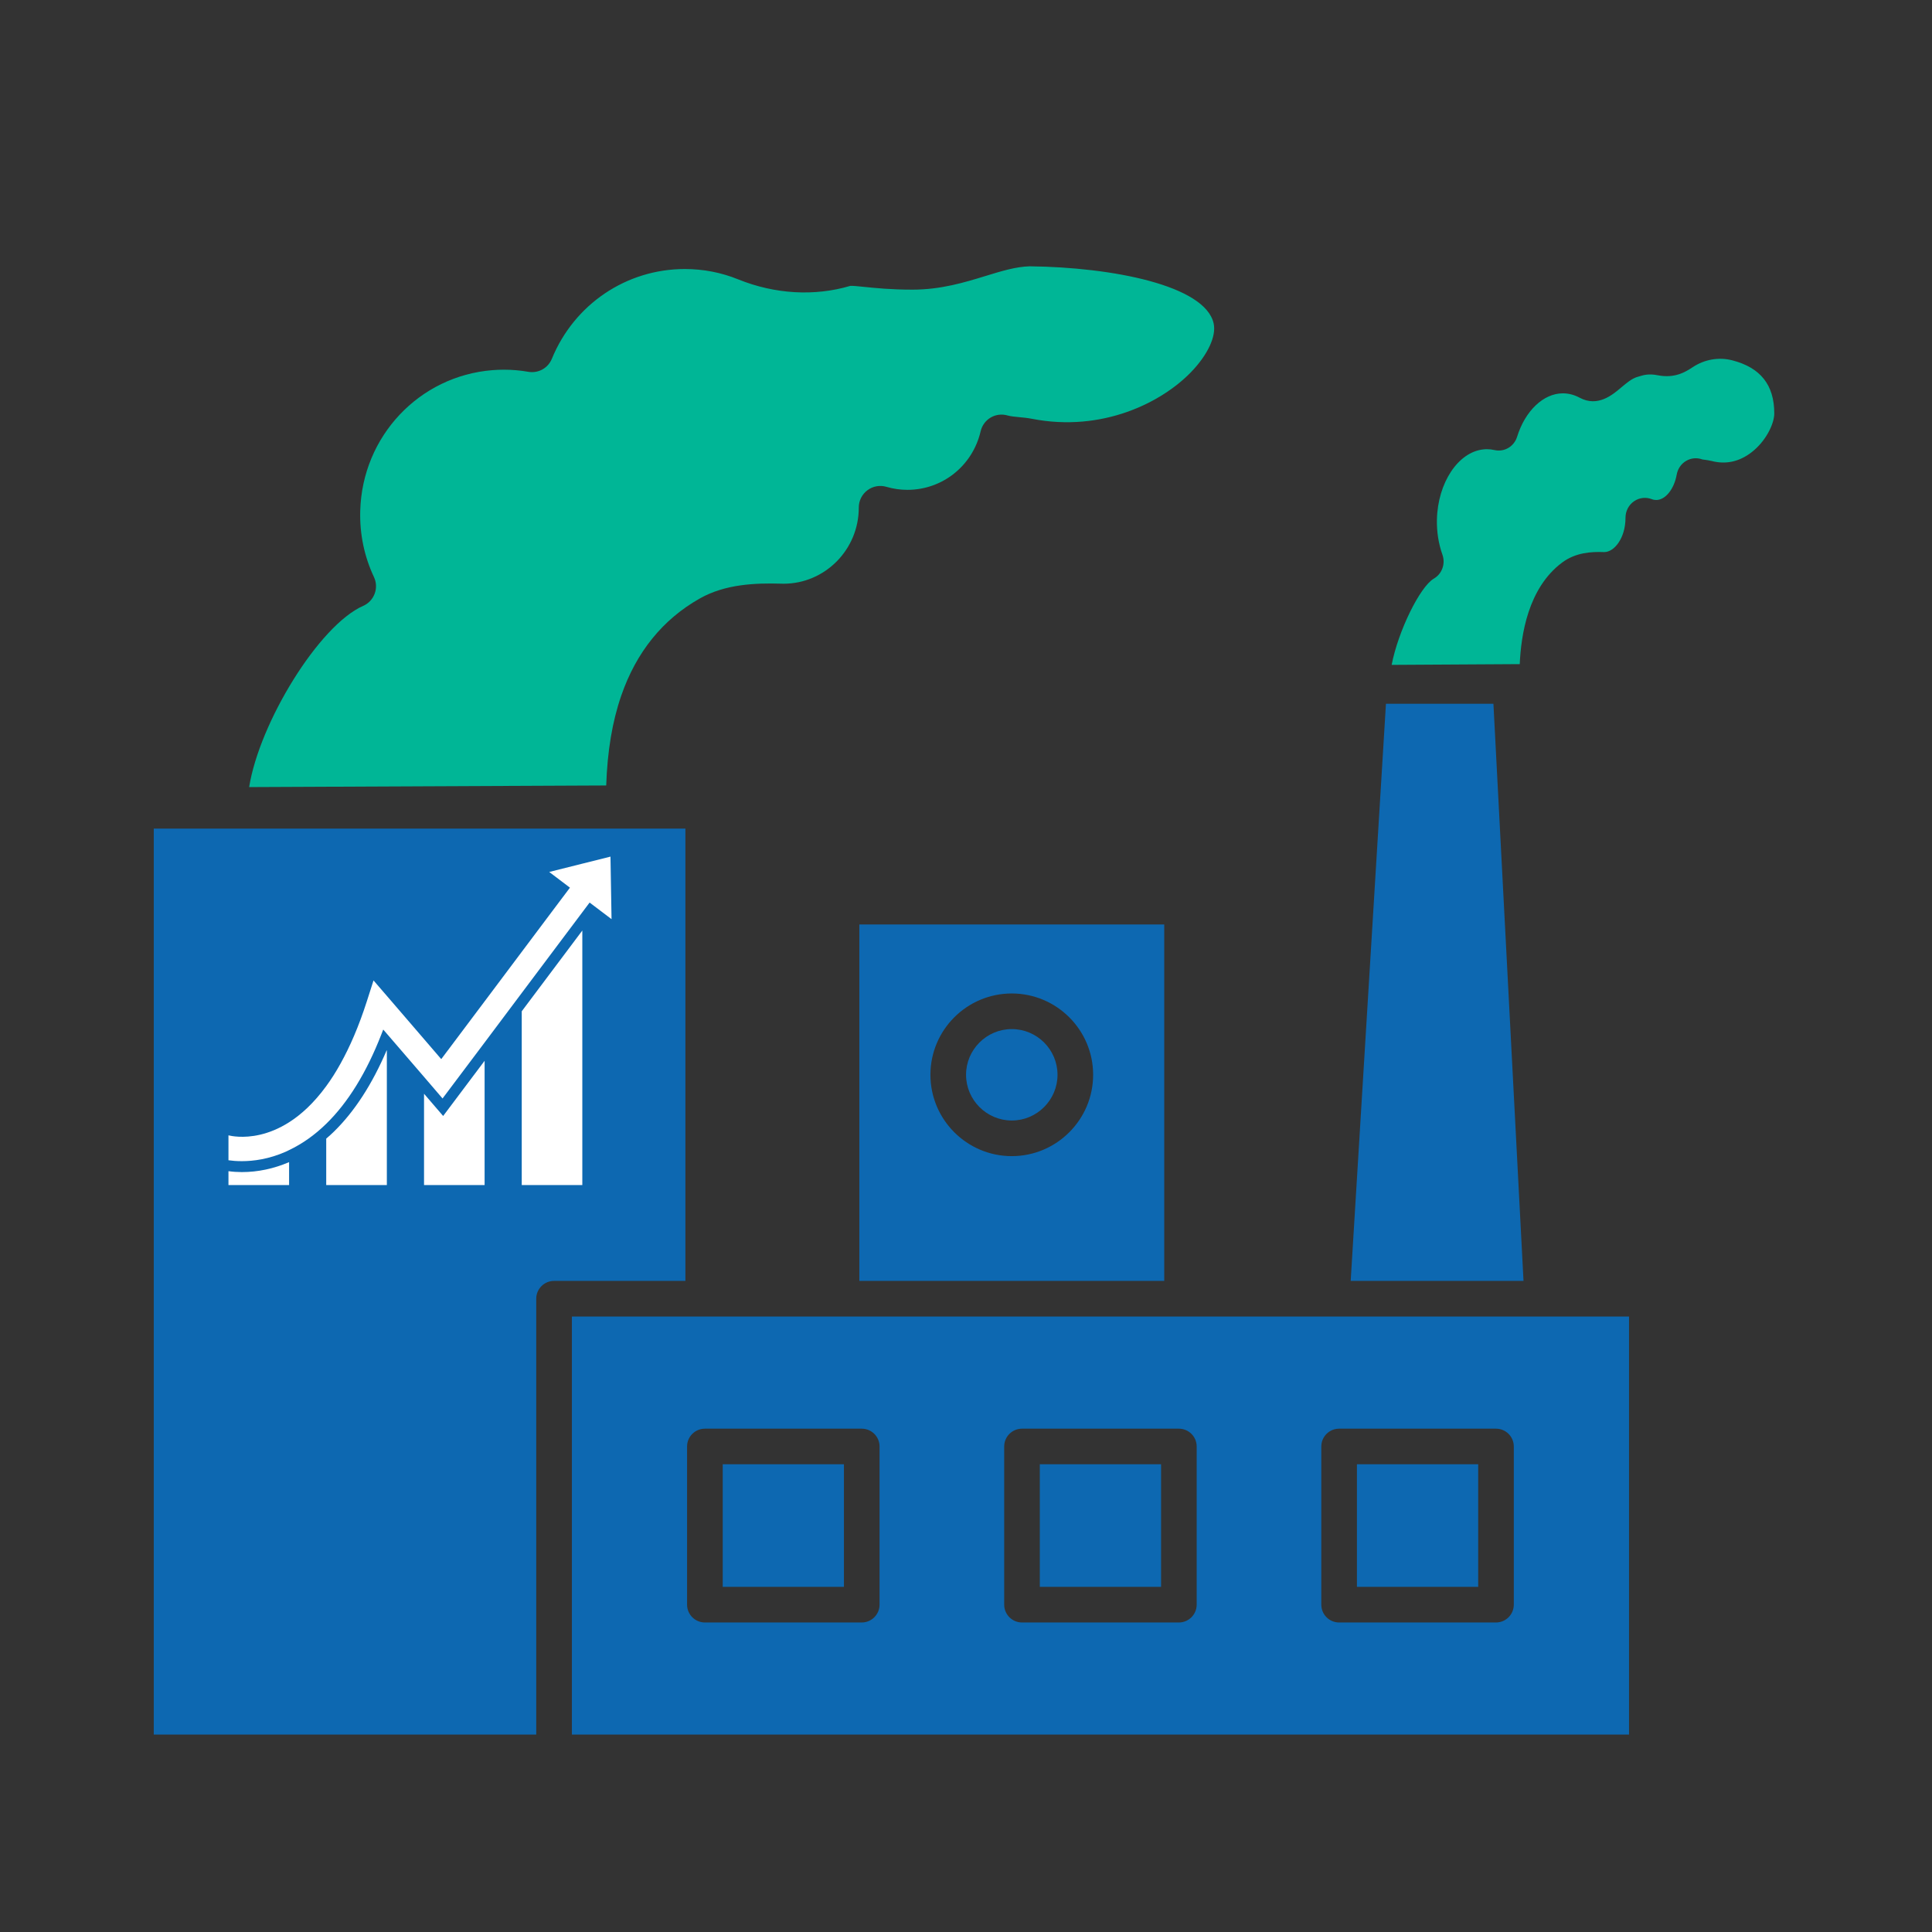
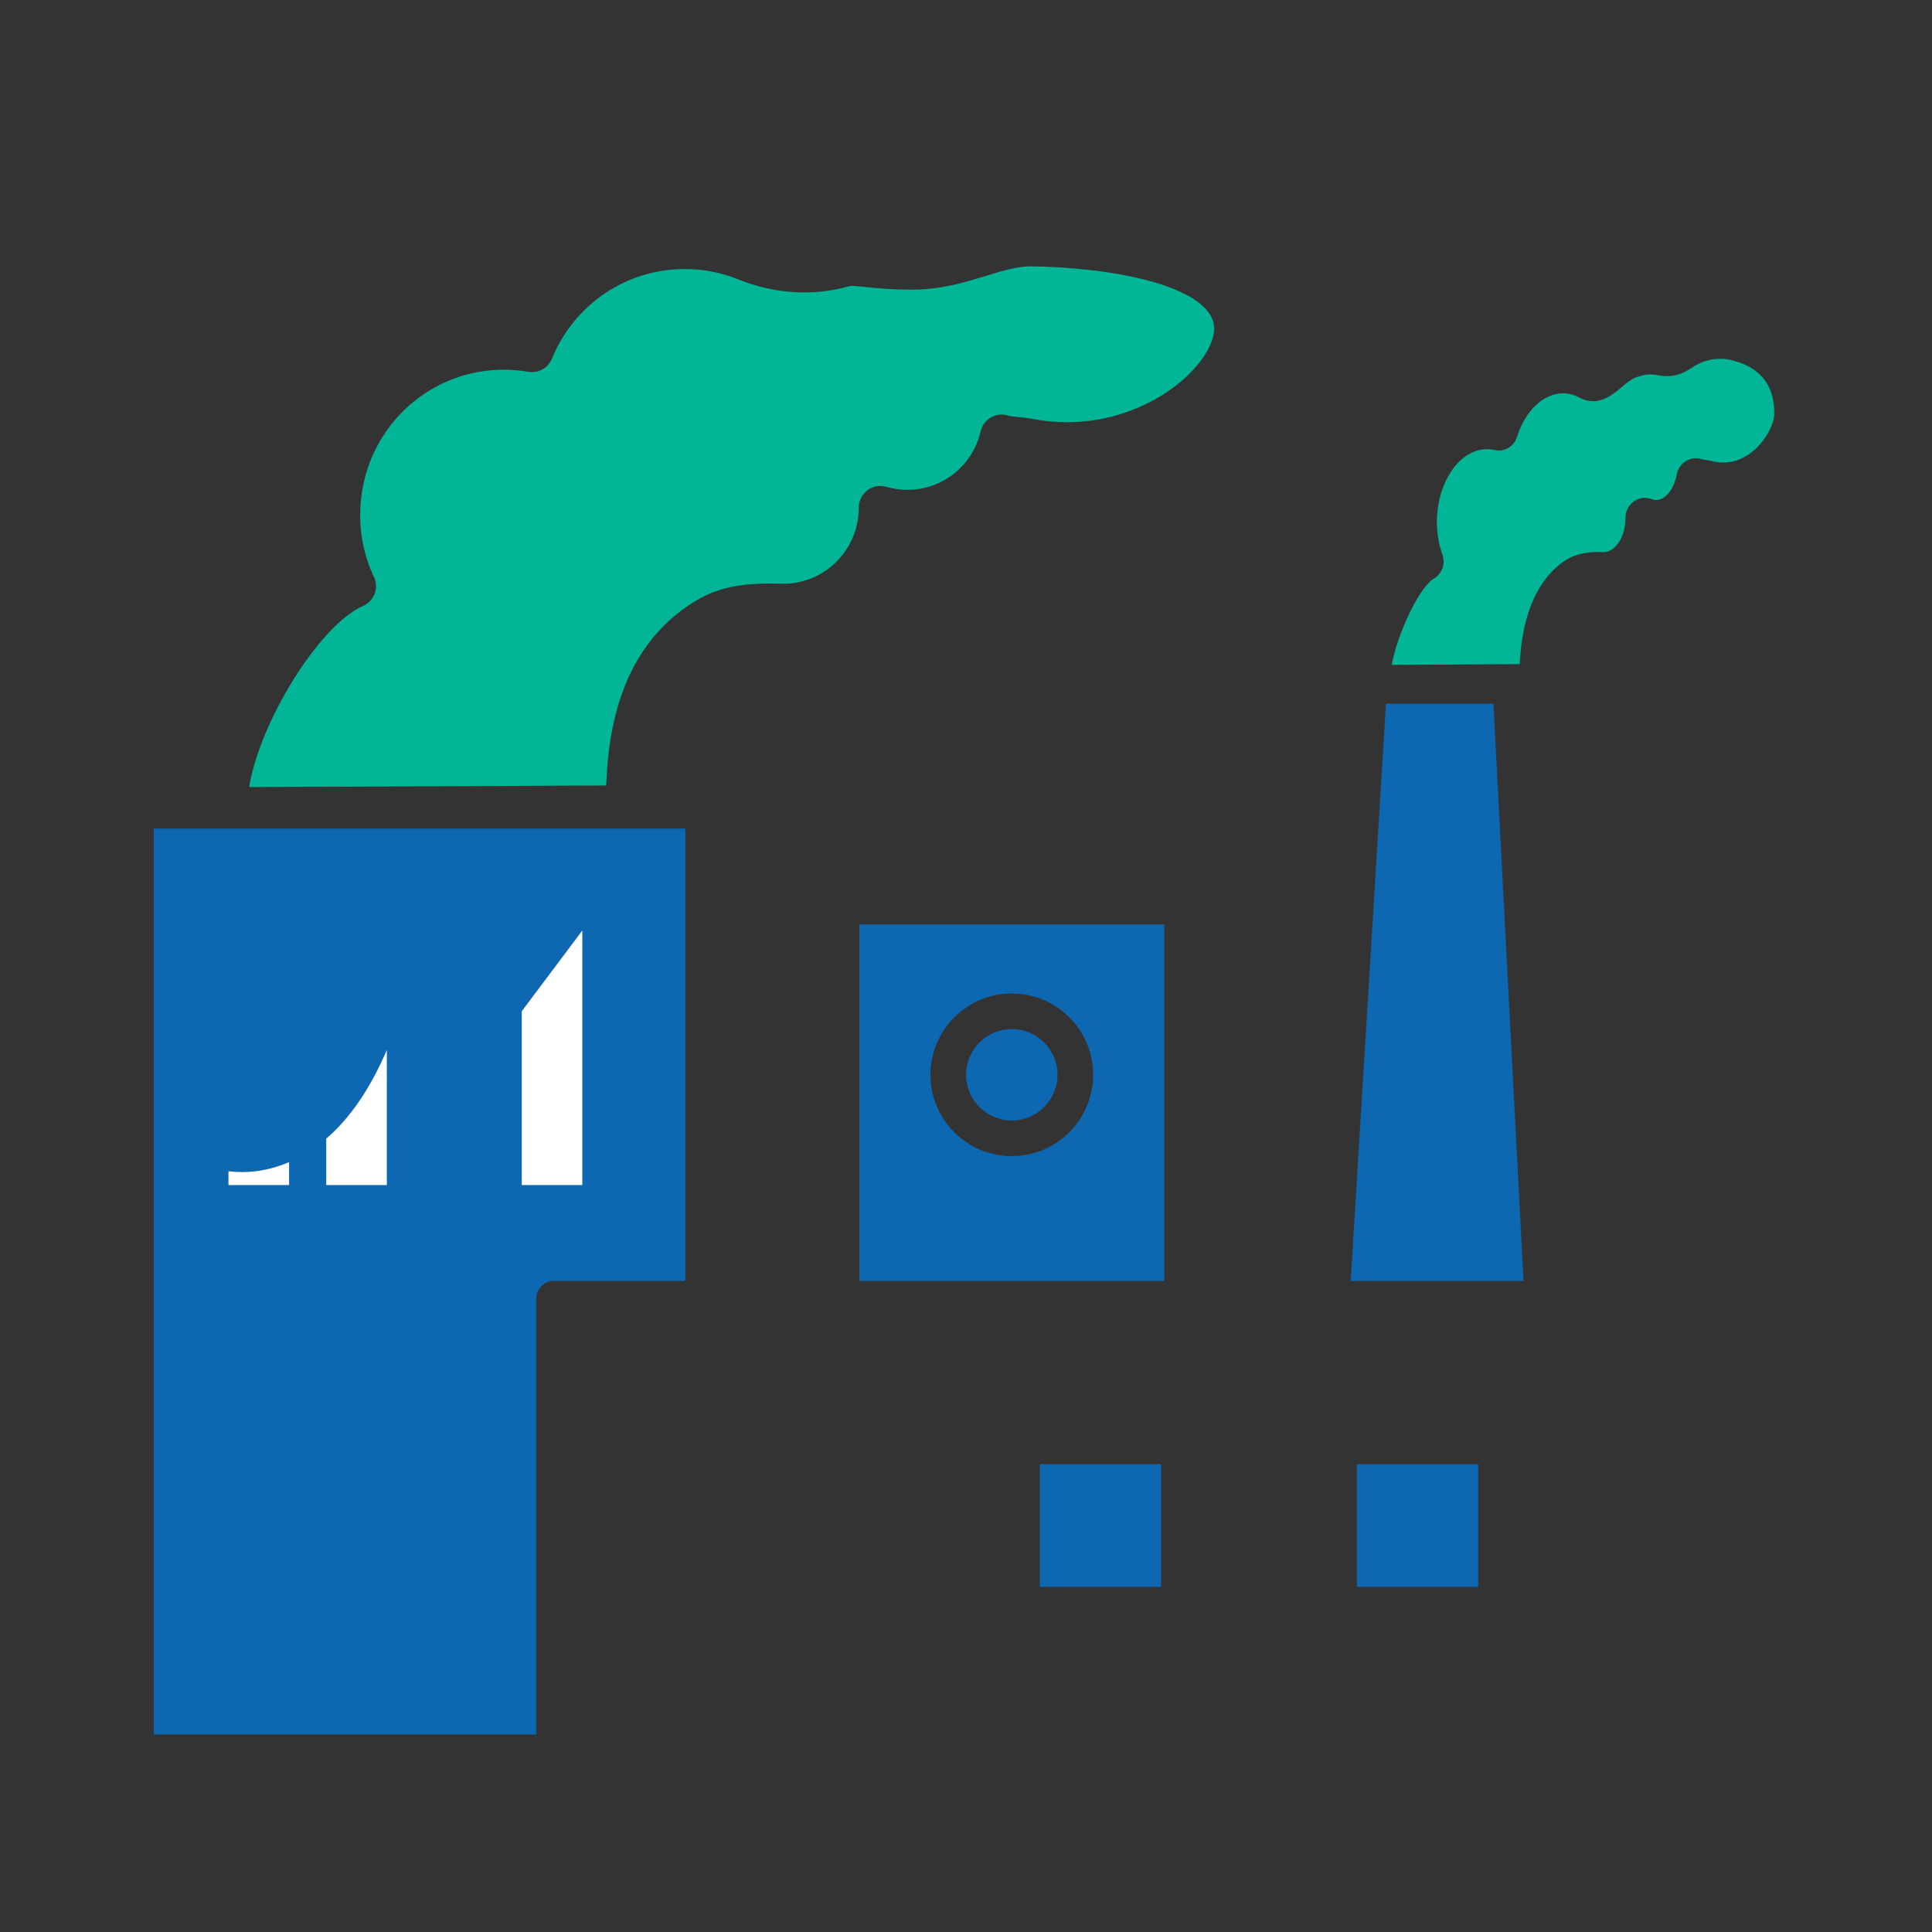
<svg xmlns="http://www.w3.org/2000/svg" width="200" zoomAndPan="magnify" viewBox="0 0 150 150" height="200" preserveAspectRatio="xMidYMid meet" version="1.0">
  <rect x="0" y="0" width="150" height="150" fill="#333333" stroke="none" />
  <defs>
    <clipPath id="1c35793c33">
      <path d="M 108 27.844 L 137.754 27.844 L 137.754 51.727 L 108 51.727 Z M 108 27.844 " clip-rule="nonzero" />
    </clipPath>
    <clipPath id="469f6c6fad">
      <path d="M 44.359 102 L 126.613 102 L 126.613 134.672 L 44.359 134.672 Z M 44.359 102 " clip-rule="nonzero" />
    </clipPath>
    <clipPath id="d50b3c8e4a">
      <path d="M 11.938 64.012 L 53.234 64.012 L 53.234 134.672 L 11.938 134.672 Z M 11.938 64.012 " clip-rule="nonzero" />
    </clipPath>
    <clipPath id="75756632ad">
-       <path d="M 19 20.676 L 95 20.676 L 95 62 L 19 62 Z M 19 20.676 " clip-rule="nonzero" />
+       <path d="M 19 20.676 L 95 20.676 L 95 62 L 19 62 Z " clip-rule="nonzero" />
    </clipPath>
    <clipPath id="a7de0cfecb">
      <path d="M 17.609 90 L 23 90 L 23 91.984 L 17.609 91.984 Z M 17.609 90 " clip-rule="nonzero" />
    </clipPath>
    <clipPath id="9f57885020">
      <path d="M 40 72 L 46 72 L 46 91.984 L 40 91.984 Z M 40 72 " clip-rule="nonzero" />
    </clipPath>
    <clipPath id="9edd29216b">
      <path d="M 25 81 L 31 81 L 31 91.984 L 25 91.984 Z M 25 81 " clip-rule="nonzero" />
    </clipPath>
    <clipPath id="c55cb09533">
-       <path d="M 32 82 L 38 82 L 38 91.984 L 32 91.984 Z M 32 82 " clip-rule="nonzero" />
-     </clipPath>
+       </clipPath>
    <clipPath id="beca87ced8">
      <path d="M 17.609 66.484 L 47.609 66.484 L 47.609 91 L 17.609 91 Z M 17.609 66.484 " clip-rule="nonzero" />
    </clipPath>
  </defs>
  <g clip-path="url(#1c35793c33)">
    <path fill="#00b696" d="M 137.754 32.098 C 137.754 32.91 137.098 34.262 135.992 35.113 C 135.043 35.848 133.996 36.078 132.883 35.789 C 132.676 35.738 132.492 35.715 132.34 35.695 C 132.285 35.688 132.207 35.68 132.172 35.672 C 131.766 35.52 131.312 35.555 130.934 35.77 C 130.535 35.992 130.262 36.387 130.18 36.844 C 129.98 37.973 129.301 38.82 128.59 38.82 C 128.473 38.82 128.359 38.801 128.242 38.754 C 127.789 38.578 127.273 38.637 126.871 38.914 C 126.453 39.199 126.203 39.68 126.203 40.203 C 126.203 41.77 125.336 42.863 124.555 42.863 C 124.543 42.863 124.527 42.863 124.52 42.863 C 123.57 42.828 122.344 42.887 121.289 43.672 C 118.625 45.656 118.094 49.316 117.992 51.562 L 108.047 51.621 C 108.559 48.98 110.25 45.547 111.32 44.926 C 111.961 44.555 112.242 43.77 111.988 43.059 C 111.688 42.211 111.543 41.297 111.562 40.344 C 111.625 37.488 113.207 35.094 115.172 34.891 C 115.262 34.879 115.352 34.875 115.441 34.875 C 115.641 34.875 115.836 34.898 116.027 34.941 C 116.797 35.117 117.551 34.672 117.789 33.906 C 118.414 31.891 119.84 30.539 121.336 30.539 C 121.785 30.539 122.223 30.652 122.645 30.879 C 124.047 31.629 125.188 30.664 125.867 30.086 C 126.301 29.723 126.707 29.375 127.172 29.25 C 127.211 29.238 127.258 29.227 127.316 29.207 C 127.59 29.125 128.008 28.996 128.695 29.133 C 130.055 29.402 130.883 28.859 131.434 28.5 C 132.348 27.898 133.465 27.707 134.496 27.977 C 136.688 28.543 137.754 29.891 137.754 32.098 " fill-opacity="1" fill-rule="evenodd" />
  </g>
  <path fill="#0d68b1" d="M 115.949 54.641 L 118.285 99.449 L 104.867 99.449 L 107.605 54.641 L 115.949 54.641 " fill-opacity="1" fill-rule="evenodd" />
  <path fill="#0d68b1" d="M 82.105 83.445 C 82.105 81.492 80.512 79.898 78.555 79.898 C 76.602 79.898 75.004 81.492 75.004 83.445 C 75.004 85.398 76.602 86.996 78.555 86.996 C 80.512 86.996 82.105 85.398 82.105 83.445 " fill-opacity="1" fill-rule="evenodd" />
  <path fill="#0d68b1" d="M 90.391 71.777 L 90.391 99.449 L 66.719 99.449 L 66.719 71.777 Z M 84.871 83.445 C 84.871 79.965 82.035 77.133 78.555 77.133 C 75.07 77.133 72.238 79.965 72.238 83.445 C 72.238 86.926 75.07 89.762 78.555 89.762 C 82.035 89.762 84.871 86.926 84.871 83.445 " fill-opacity="1" fill-rule="evenodd" />
  <path fill="#0d68b1" d="M 105.352 123.203 L 114.766 123.203 L 114.766 113.684 L 105.352 113.684 L 105.352 123.203 " fill-opacity="1" fill-rule="evenodd" />
  <path fill="#0d68b1" d="M 80.73 123.203 L 90.145 123.203 L 90.145 113.684 L 80.73 113.684 L 80.73 123.203 " fill-opacity="1" fill-rule="evenodd" />
-   <path fill="#0d68b1" d="M 56.113 123.203 L 65.523 123.203 L 65.523 113.684 L 56.113 113.684 L 56.113 123.203 " fill-opacity="1" fill-rule="evenodd" />
  <g clip-path="url(#469f6c6fad)">
-     <path fill="#0d68b1" d="M 44.402 134.672 L 44.402 102.215 L 126.477 102.215 L 126.477 134.672 Z M 117.531 124.586 L 117.531 112.305 C 117.531 111.539 116.91 110.922 116.148 110.922 L 103.969 110.922 C 103.207 110.922 102.586 111.539 102.586 112.305 L 102.586 124.586 C 102.586 125.348 103.203 125.969 103.969 125.969 L 116.148 125.969 C 116.91 125.969 117.531 125.348 117.531 124.586 Z M 92.91 124.586 L 92.91 112.305 C 92.91 111.539 92.289 110.922 91.527 110.922 L 79.348 110.922 C 78.586 110.922 77.965 111.539 77.965 112.305 L 77.965 124.586 C 77.965 125.348 78.586 125.969 79.348 125.969 L 91.527 125.969 C 92.289 125.969 92.91 125.348 92.91 124.586 Z M 68.289 124.586 L 68.289 112.305 C 68.289 111.539 67.668 110.922 66.906 110.922 L 54.73 110.922 C 53.965 110.922 53.344 111.539 53.344 112.305 L 53.344 124.586 C 53.344 125.348 53.965 125.969 54.73 125.969 L 66.906 125.969 C 67.668 125.969 68.289 125.348 68.289 124.586 " fill-opacity="1" fill-rule="evenodd" />
-   </g>
+     </g>
  <g clip-path="url(#d50b3c8e4a)">
    <path fill="#0d68b1" d="M 53.215 64.332 L 53.215 99.449 L 43.016 99.449 C 42.254 99.449 41.633 100.07 41.633 100.832 L 41.633 134.672 L 11.938 134.672 L 11.938 64.332 L 53.215 64.332 " fill-opacity="1" fill-rule="evenodd" />
  </g>
  <g clip-path="url(#75756632ad)">
    <path fill="#00b696" d="M 94.227 25.109 C 94.449 26.098 93.77 27.555 92.453 28.91 C 90.188 31.242 85.598 33.582 80.121 32.516 C 79.766 32.445 79.418 32.414 79.117 32.387 C 78.785 32.355 78.469 32.324 78.23 32.258 C 77.793 32.129 77.316 32.184 76.922 32.414 C 76.527 32.645 76.242 33.031 76.137 33.48 C 75.516 36.16 73.176 38.031 70.449 38.031 C 69.898 38.031 69.352 37.953 68.82 37.797 C 68.316 37.648 67.766 37.746 67.348 38.062 C 66.926 38.375 66.676 38.875 66.676 39.398 L 66.676 39.414 C 66.676 42.668 64.055 45.32 60.832 45.32 C 60.773 45.32 60.715 45.32 60.66 45.316 C 58.641 45.258 56.312 45.348 54.34 46.461 C 51.457 48.086 49.402 50.625 48.234 54.008 C 47.543 56.008 47.156 58.301 47.066 60.984 L 19.344 61.109 C 20.141 56.113 24.762 48.551 28.199 47.039 C 28.605 46.863 28.93 46.52 29.086 46.098 C 29.246 45.68 29.227 45.207 29.035 44.805 C 28.277 43.191 27.918 41.457 27.969 39.652 C 28.129 33.879 32.543 29.188 38.242 28.738 C 38.535 28.715 38.828 28.703 39.125 28.703 C 39.762 28.703 40.395 28.758 41.02 28.867 C 41.797 29 42.551 28.582 42.848 27.852 C 44.582 23.621 48.633 20.887 53.168 20.887 C 54.602 20.887 55.996 21.156 57.316 21.691 C 60.156 22.84 63.242 23.02 66.016 22.195 C 66.18 22.18 66.656 22.23 67.082 22.273 C 67.961 22.363 69.16 22.488 70.844 22.488 C 73.059 22.488 74.891 21.926 76.508 21.43 C 77.77 21.043 78.859 20.707 79.945 20.676 C 86.367 20.746 93.566 22.16 94.227 25.109 " fill-opacity="1" fill-rule="evenodd" />
  </g>
  <g clip-path="url(#a7de0cfecb)">
    <path fill="#ffffff" d="M 17.738 90.93 L 17.738 92.008 L 22.445 92.008 L 22.445 90.227 C 21.254 90.738 20.02 91 18.777 91 C 18.422 91 18.074 90.977 17.738 90.93 " fill-opacity="1" fill-rule="nonzero" />
  </g>
  <g clip-path="url(#9f57885020)">
    <path fill="#ffffff" d="M 40.508 92.008 L 45.211 92.008 L 45.211 72.246 L 40.508 78.516 L 40.508 92.008 " fill-opacity="1" fill-rule="nonzero" />
  </g>
  <g clip-path="url(#9edd29216b)">
    <path fill="#ffffff" d="M 25.93 87.855 C 25.734 88.047 25.535 88.227 25.328 88.402 L 25.328 92.008 L 30.035 92.008 L 30.035 81.562 L 30.02 81.547 C 28.891 84.191 27.516 86.305 25.93 87.855 " fill-opacity="1" fill-rule="nonzero" />
  </g>
  <g clip-path="url(#c55cb09533)">
-     <path fill="#ffffff" d="M 32.922 84.918 L 32.922 92.008 L 37.625 92.008 L 37.625 82.359 L 34.406 86.645 L 32.922 84.918 " fill-opacity="1" fill-rule="nonzero" />
-   </g>
+     </g>
  <g clip-path="url(#beca87ced8)">
-     <path fill="#ffffff" d="M 47.398 66.508 L 45.211 67.055 L 42.641 67.699 L 44.25 68.918 L 42.828 70.809 L 37.625 77.746 L 34.258 82.23 L 32.922 80.676 L 31.457 78.973 L 30.035 77.32 L 29 76.121 L 28.477 77.754 C 27.855 79.691 27.164 81.273 26.445 82.566 C 26.082 83.227 25.707 83.809 25.328 84.328 C 24.363 85.648 23.375 86.543 22.445 87.133 C 20.832 88.16 19.391 88.297 18.527 88.254 C 18.129 88.234 17.852 88.176 17.738 88.148 L 17.738 90.082 C 18.008 90.121 18.359 90.152 18.777 90.152 C 19.672 90.152 20.871 90 22.195 89.414 C 22.277 89.379 22.359 89.332 22.445 89.293 C 23.477 88.801 24.438 88.121 25.328 87.25 C 27.02 85.602 28.453 83.277 29.613 80.297 C 29.66 80.176 29.707 80.059 29.754 79.934 L 30.035 80.258 L 32.922 83.609 L 34.359 85.285 L 37.625 80.941 L 40.508 77.094 L 45.211 70.828 L 45.777 70.074 L 47.48 71.363 L 47.398 66.508 " fill-opacity="1" fill-rule="nonzero" />
-   </g>
+     </g>
</svg>